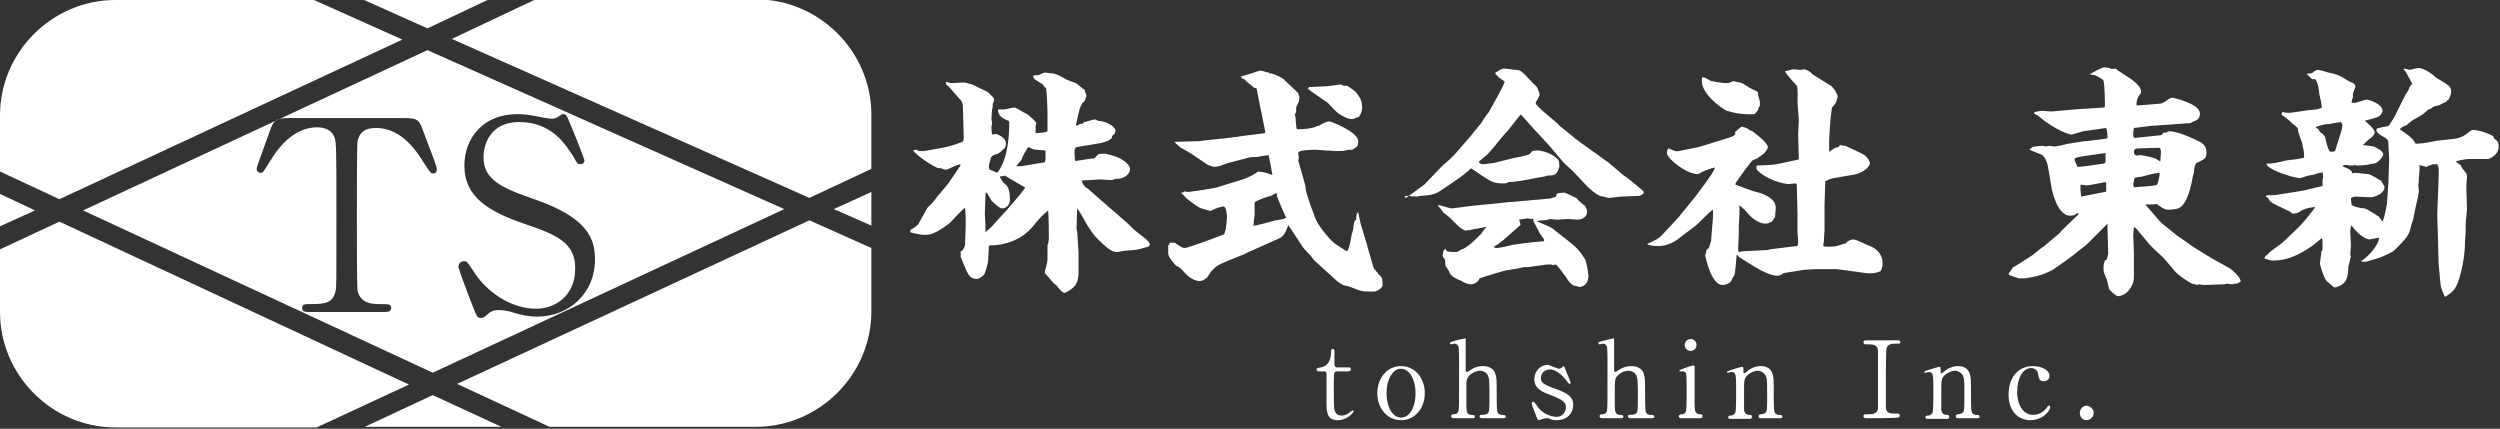
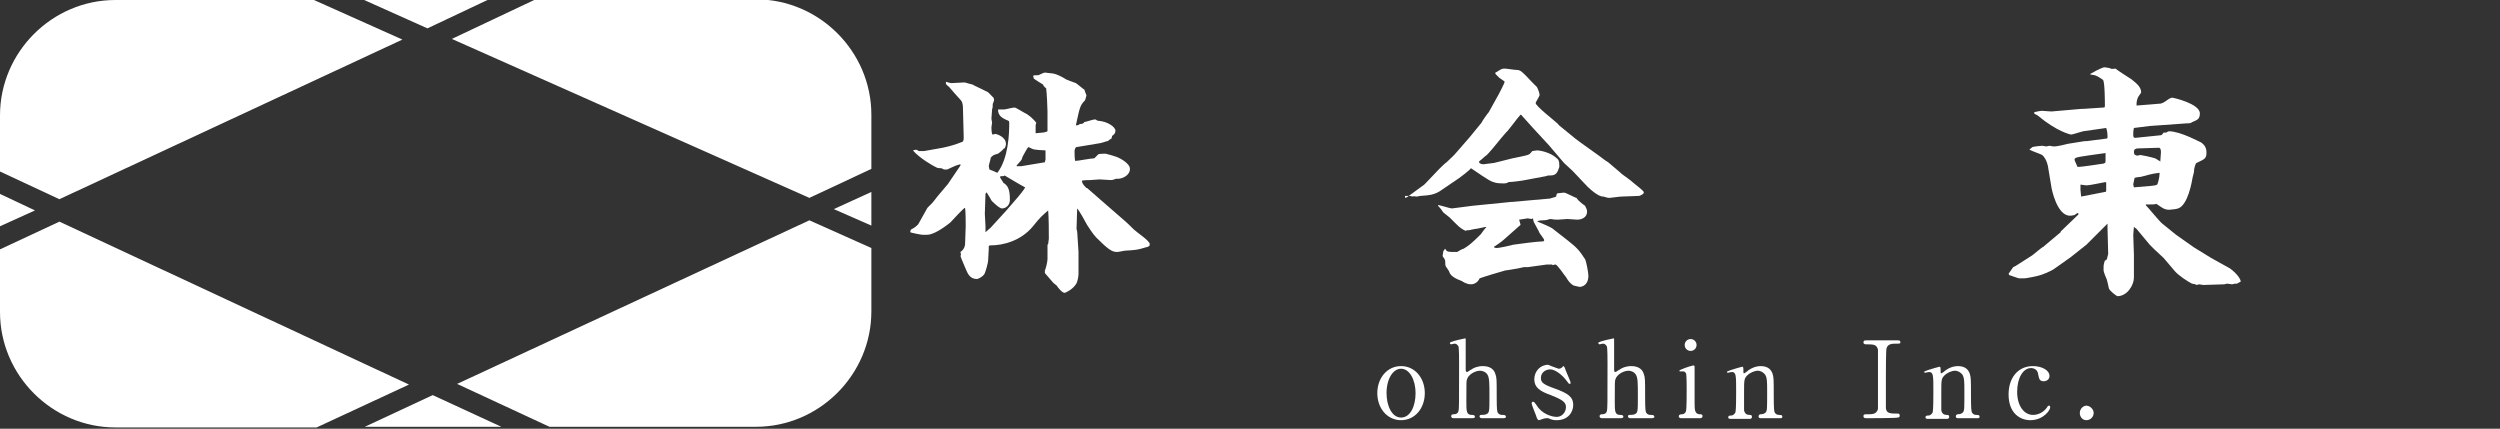
<svg xmlns="http://www.w3.org/2000/svg" version="1.1" id="レイヤー_1" x="0px" y="0px" viewBox="0 0 379 65" style="enable-background:new 0 0 379 65;" xml:space="preserve">
  <rect x="0" y="0" width="379" height="65" fill="#333333" stroke="none" />
  <style type="text/css">
	.st0{fill:#FFFFFF;}
</style>
  <g id="レイヤー_1のコピー">
    <g>
      <path class="st0" d="M140.6,31.5c0.1-0.1,0.6-0.6,0.7-0.7c0.1-0.1,0.5-0.6,0.8-1l1.6-1.9l1.9-2.8v-0.2c-0.5,0.1-1.2,0.4-1.8,0.7    c-0.1,0.1-0.3,0.1-0.5,0.1s-0.2,0-0.6-0.2c-0.1,0-0.6,0-0.7-0.1c-0.5-0.2-2.7-1.5-3.6-2.6c0.1,0,0.3-0.1,0.5-0.1    c0.1,0,0.2,0.1,0.4,0.2h0.8l2.8-0.5c1-0.2,2-0.5,3-0.9c0.2-0.1,0.2-0.5,0.2-0.6L146,17c0-1.4-0.1-1.6-0.6-2.1    c-0.1-0.1-1-1.1-1.5-1.7c-0.1-0.1-0.5-0.4-0.5-0.5s0-0.2,0-0.3c0.4,0.1,0.6,0.2,0.9,0.2c0.1,0,1.6-0.1,1.9-0.1    c0.2,0,1,0.3,1.2,0.3c0.3,0.2,1.7,0.8,2,1c0.4,0.1,0.5,0.3,1.2,1c0.1,0.1,0.1,0.4,0.1,0.4c0,0.1-0.2,0.5-0.2,0.6    c0,0.4,0,0.5-0.1,0.8c0,0.2-0.1,1.2-0.1,1.4c0,0.1,0.1,0.5,0.1,0.6s-0.1,0.6-0.1,0.7s0,1.1,0.2,1.1l0.4-0.1c0.1,0,1.6,0.4,1.6,1.5    c0,0.3-0.1,0.5-0.2,0.7h-0.1c-0.2,0.3-0.9,0.8-0.9,0.8c-0.8,0.2-0.8,0.3-1.1,0.6c0,0.2-0.3,1.1-0.3,1.3c0,0.1,0.1,0.4,0.1,0.5    c0.3,0.1,0.8,0.3,1.2,0.5c1.7-2.2,1.8-6,1.8-7.5c0-0.3,0-0.4-0.4-0.5c-0.6-0.3-1.3-0.6-1.3-1.6c0.1,0,0.8,0,0.9,0    c0.2,0,1.3-0.3,1.6-0.3c0.2,0,1.3,0.7,1.5,0.8c0.7,0.3,1.4,1,1.8,1.5c0,0.1-0.1,0.3-0.1,0.4v1.2c1.2-0.1,1.4-0.1,1.8-0.3v-3    c0-0.5-0.1-2.8-0.2-3.5c-0.2-0.2-0.3-0.2-0.5-0.6c-1.3-0.8-1.5-0.9-1.4-1.1l-0.1-0.2c0.2-0.1,0.3-0.1,0.8-0.1c0.1,0,0.8-0.4,1-0.4    s0.6,0.1,0.8,0.1c0.8,0,1.7,0.5,2.2,0.8c0.2,0.2,1.5,0.6,1.7,0.7s1.1,0.9,1.3,1c0.2,0.7,0.3,0.7,0.3,0.9c0,0.1-0.2,0.6-0.2,0.7    c-0.8,0.8-0.8,1.1-1.4,3.8c0.2,0,0.4,0,0.6-0.2c0.5,0,0.5-0.1,0.7-0.3c0.2,0,1.3-0.4,1.6-0.4c0.1,0,0.2,0.1,0.4,0.2    c1.6,0.1,2.7,1,2.7,1.5c0,0.4-0.2,0.6-0.5,0.8c0,0.1-0.1,0.4-0.1,0.4c-0.4,0.2-0.5,0.4-0.6,0.4c-0.2,0-0.6,0.2-1.1,0.3l-3.6,0.6    c-0.2,0-0.3,0.5-0.3,0.6c0,0.2,0,1.2,0.1,1.5c0.4,0,2.4-0.4,2.9-0.4c0.1-0.1,0.5-0.5,0.6-0.6s1-0.1,1.1-0.1c0,0,1.2,0.3,1.4,0.4    c0.5,0.1,2.3,1,2.3,1.9c0,1-1.2,1.6-2.1,1.5c-0.3,0.1-0.5,0.2-0.8,0.2c-0.1,0-1.7-0.1-1.7-0.1c-0.3,0-1.2,0.1-1.4,0.1    s-1,0-1.3,0.1c0.1,0.4,0.1,0.5,0.7,1.1h0.1l2.4,2.1l2.3,2c0.9,0.8,1.1,0.9,2.4,2.2c0.4,0.4,2.4,1.7,2.4,2.2c0,0.3-0.1,0.4-0.6,0.5    c-1.3,0.4-1.5,0.4-3.1,0.5c-0.2,0-1,0.2-1.2,0.2c-0.6,0-1.1-0.1-2.7-1.7c-0.8-0.7-1.1-1.2-1.9-2.4c-0.2-0.4-1.2-2.2-1.5-2.5    l-0.1,3.1l0.1,0.4l0.2,3.1v0.2v3.1c0,0.3-0.1,1.2-0.4,1.6c-0.5,0.8-1.6,1.3-1.7,1.3c-0.4,0-1.1-0.9-1.2-1.1    c-0.1-0.1-0.4-0.3-0.5-0.4l-1.3-1.5c0-0.1,0-0.4,0-0.4c0.1-0.1,0.4-1.3,0.4-1.7c0-0.2,0-2,0-2.2l0.1-0.1c0-0.1,0.1-0.7,0.1-0.8    c0-1.3,0-3.1-0.1-4.3c-0.9,0.8-1.1,0.9-2.3,2.4c-1.8,2.2-4.5,2.9-6.4,2.9c-0.1,0-0.2,0-0.3,0.1c0,0.2,0,0.5-0.1,2.2    c0,0.3-0.4,1.8-0.6,2.1c-0.4,0.5-1,0.7-1.1,0.7c-1.1,0-1.4-0.9-1.6-1.3c-0.1-0.3-0.8-1.8-0.9-2.2c0.1-0.1,0.1-0.2,0-0.6    c0.3-0.2,0.6-0.5,0.7-1.1c0-0.4,0.1-2.4,0.1-2.8c0-0.4,0-2.4-0.1-2.8c-0.2,0-2.1,2.1-2.2,2.2c-0.1,0.1-1.6,1.3-2.7,1.7    c-0.5,0.2-0.7,0.2-1.5,0.2c-0.2,0-1.8-0.3-1.9-0.4c0-0.2,0-0.2,0.1-0.4c0.6-0.3,0.8-0.5,1.1-0.8L140.6,31.5z M152.3,32.2l0.1-0.1    l1.9-2.2c0,0,1.1-1.3,1.1-1.5c-0.6-0.3-2.6-1.5-3.1-1.8c0,0-0.1,0.1-0.2,0.1c-0.4,0-0.4,0-0.5,0.1c0,0.2,0.5,0.8,0.5,0.9    c0.6,0.4,1,0.8,1,2.6c0,0.8-0.6,1.3-1.2,1.3c-0.3,0-0.9-0.5-1.4-1c-0.2-0.1-0.2-0.3-0.9-1.4h-0.1l-0.1,0.2l-0.1,3    c0,0.3,0.1,1.6,0.1,1.9c0,0.1,0,0.7,0,0.9c0.1-0.1,0.7-0.6,0.8-0.7L152.3,32.2z M154.8,25.2l3-0.5l0.6-0.1c0-0.1,0.1-0.4,0.1-0.4    v-1.4c-0.3,0-1.8-0.1-1.9-0.2c-0.1,0-0.6-0.3-0.7-0.3c-0.1,0-0.8,1.3-0.9,1.5c-0.1,0.5-0.2,0.5-0.8,1.2c0,0-0.1,0.1-0.1,0.2    L154.8,25.2z" />
-       <path class="st0" d="M178,36.8h0.1c1,0.7,1.2,0.8,1.5,0.8c0.5,0,5.6-1.9,6-2.1c0.4-1.1,0.4-2.5,0.4-2.8c0-0.1-0.1-1.4-0.5-1.4    s-1.5,0.4-1.8,0.6c-0.1,0-0.1,0.1-0.2,0.1c-0.2-0.1-1.4-0.4-1.6-0.5c-0.4-0.2-1.5-1-2-1.4c-0.2-0.2-0.7-0.8-0.8-0.8v-0.1    c0.4,0,0.4-0.1,0.5-0.2c0.3,0.1,0.4,0.1,0.6,0.1s4.2-0.6,4.3-0.7c0.6-0.2,3.3-1,3.9-1.2c0.1,0,1.4-0.6,1.4-0.6    c0.6-0.4,0.7-0.4,0.9-0.6c0.1,0,0.7,0.1,0.8,0.1c0.4,0.1,0.5,0.1,1.3,0.4h0.1c-0.1-0.6-0.5-2.7-0.6-3c-0.1,0-0.4,0.1-0.6,0.1    s-1,0.2-1.2,0.2s-1,0-1.2,0.1l-3.1,0.8l-1.4,0.5c-0.1,0-0.6,0.1-0.8,0.1l-0.9-0.3l-2.5-1.7c-0.2-0.1-1.3-0.8-1.6-0.9    c-0.1-0.1-0.8-0.7-0.9-0.8v-0.1l3.8-0.1l0.6-0.1l3.8-0.4l2.9-0.4c0.3,0,2.3-0.3,2.5-0.3l0.1-0.1v-0.2l-0.6-3l-0.1-0.4l-0.6-3.1    l-0.4-0.1c-0.2-0.2-0.3-0.3-1.1-0.9c-0.1-0.1-0.3-0.4-0.4-0.4c-0.1,0-0.2-0.1-0.3-0.1l-0.2-0.3c0.5-0.1,2.9-0.9,2.9-0.9    c0.2,0,0.6,0.1,0.9,0.2L192,11l0.1-0.1l0.2,0.1l0.1,0.1c0.6,0,1.6,0.5,2.2,0.9c0.6,0.6,1.6,1.5,2.2,2.1c0,0.1,0.2,0.6,0.2,0.7    c0,0.1-0.1,0.4-0.1,0.6c0,0.1-0.4,0.7-0.4,0.9c0,0.1,0,0.5,0,0.6s-0.2,0.4-0.2,0.5s0.1,0.3,0.1,0.4s0.1,1.6,0.2,1.8    c0.2,0,2.3,0,3.1-0.5c0.1,0,0.2,0,0.4-0.1c0.4-0.4,1.3-0.6,1.4-0.6c0.3,0,4.4,1.6,4.4,3c0,0.1,0,0.8-0.3,0.9    c-0.1,0.1-0.5,0.4-0.7,0.4c-0.5,0-0.5,0-0.9,0.1c-0.1,0.1-1.3,0.1-1.6,0.1l-3-0.2c-0.2,0-2.6,0-2.6,0.5c0,0.1,0.1,0.6,0.1,0.6    c0,0.1,0,0.4-0.1,0.5l0.8,2.8c0.3,1,0.3,1.2,0.4,1.9c0,0.2,1.3,4.1,1.8,4.9c0.6,0.9,1.5,2.1,2.3,2.8c0,0.1,1.6,1.1,1.9,1.3    c0.2,0.1,0.2,0,0.3,0c0.3-0.8,0.4-1,0.6-2.4c0-0.1,0.2-0.5,0.2-0.7s0.2-1.3,0.3-1.5h0.2c0-0.6,0-0.8,0.2-1.2h0.1l0.4,1.8l1,3.3    v0.1l0.9,3.1l0.2,0.4l0.2,0.1v0.1c0.2,0.2,0.3,0.3,0.4,0.5c0.5,0.4,0.6,0.6,0.6,1.6c0,0.5-0.9,1-1.3,1c0,0-0.3,0-0.4,0    c-1.4,0-1.4,0-3.2-0.7c-0.3-0.1-0.6-0.2-0.8-0.2c-0.5-0.1-0.9-0.5-1.1-0.6l-2.1-1.9c-1.3-1.2-1.5-1.3-1.9-1.9    c-0.4-0.5-1.1-1.1-1.4-1.6l-1.7-2.6c0,0-0.4-0.5-0.4-0.6c-0.1,0.2-0.4,1.6-1.3,2l-2.9,1.3c-0.4,0.2-1.9,0.8-2.2,1    c-0.1,0-0.3,0.2-0.4,0.2c-0.6,0.2-2,0.8-2.5,1c-1.5,0.6-1.7,0.8-2.5,1.7c-0.1,0.1-0.5,0.9-0.7,0.9c-0.2,0.2-0.6,0.4-0.9,0.4    c-1.2,0-2.1-1-2.8-1.8c-0.1-0.1-0.6-0.5-0.8-0.5c-0.2-0.2-1.1-1.3-1.1-1.5c-0.1-0.2-0.1-0.3-0.1-0.4v-1.2c0.2-0.1,0.2-0.2,0.2-0.4    L178,36.8z M193.6,29.8c0-0.1,0.1-0.5-0.2-0.5c-0.1,0-0.6,0.4-0.8,0.4c-0.4,0.1-2.2,0.7-2.4,1c0,0.1,0,0.2,0,0.3    c0,0.1,0,1.6,0,1.7c-0.1,0.9-0.2,1-0.1,1.3c-0.1,0-0.1,0.1-0.1,0.2c0.2,0.1,2.6-0.6,3-0.7c0.2-0.1,1.3-0.2,1.5-0.3    c0.1,0,0.2-0.1,0.5-0.2C194.7,32.5,193.8,30.3,193.6,29.8L193.6,29.8L193.6,29.8L193.6,29.8z M198.2,13.4h0.2v-0.2    c0.4,0,1.9-0.1,2.3-0.1c0.5,0,1.7-0.2,2.5-0.3c0.2,0,0.2,0.1,0.5,0.2c0.1,0,0.4,0,0.5,0s1.2,0.8,1.3,0.9s0.6,0.8,0.7,1    c0.2,0.4,0.3,0.9,0.3,1.4c0,0.9-0.5,1.5-0.7,1.5s-0.4,0.1-0.5,0.2c-0.5,0.1-1,0.1-2.4-0.8c-0.3-0.2-1.4-1.4-1.6-1.6l-2.6-1.8    l-0.2-0.2c-0.1,0-0.2-0.1-0.2-0.1L198.2,13.4L198.2,13.4z" />
      <path class="st0" d="M213,30l0.3-0.1l2.6-1.9l0.3-0.3l2-2.1c0.1-0.1,0.9-0.9,1.1-1c0.4-0.4,1.2-1.1,1.5-1.5l2-2.3l1.8-2.2    c0-0.1,0.9-1.4,1.1-1.6l1.5-2.7c0.1-0.2,0.9-1.7,0.9-1.9c0-0.1-0.7-0.5-0.8-0.6s-0.6-0.6-0.6-0.6V11c0.1,0,0.8-0.5,0.9-0.5    c0.1-0.1,0.5-0.1,0.6-0.1c0.2,0,1.4,0.2,1.7,0.2c0.6,0,0.8,0.2,2.4,1.9c0.1,0.1,0.6,0.6,0.7,0.7c0.2,0.4,0.4,0.9,0.4,1.2    c0,0.2-0.6,1.1-0.6,1.2c0,0.5,2.9,2.7,3.4,3.2c0.1,0.2,0.3,0.3,0.4,0.4l2.2,1.8c0.6,0.5,3.8,2.7,4.4,3.2c0.1,0.1,0.3,0.2,0.6,0.4    c0.1,0.1,1.8,1.5,2.1,1.8c0.5,0.4,1.3,0.9,1.7,1.3c1.5,1.2,1.6,1.3,1.6,1.5s-0.4,0.4-0.7,0.5c-0.2,0-2.6,0.1-2.7,0.1    c-0.3,0-1.6,0.2-1.8,0.2c-0.3,0-0.6-0.1-0.9-0.2c-0.8,0.1-2.4-1.4-3-2.1l-1.7-1.8l-1.3-1.2l-2.3-2.7l-2.4-2.6l-1.8-2h-0.1    c-0.4,0.4-1.9,2.5-2.2,2.7c-0.1,0.1-1.2,1.4-2,2.4c-0.6,0.7-0.7,0.8-0.9,1c-0.2,0.1-0.9,0.8-1.1,0.9l-0.1,0.2    c0.2,0.2,0.3,0.3,0.7,0.3l1.6-0.2l2.8-0.7c0.4-0.1,2.2-0.4,2.5-0.6c0.1,0,0.5-0.5,0.5-0.5c0.1,0,0.6-0.1,0.7-0.1    c0.5,0,2,0.3,2.9,1.1c0.4,0.3,0.5,0.5,0.5,1.4c-0.3,0.9-0.5,1.3-1.4,1.3c-0.3,0-0.4,0-0.6,0.1l-3.2,0.6c-0.4,0.1-2,0.3-2.5,0.3    c-0.1,0.1-0.4,0.2-0.6,0.2c-0.7,0-1.2,0-1.7-0.2c-0.6-0.1-2.9-1.8-3.4-2.1c-0.2,0.3-1.5,1.3-1.8,1.5l-2.5,1.7    c-1.2,0.9-2.1,0.9-3.4,1c-0.1,0-0.4,0.1-0.5,0.1s-0.6-0.1-0.7,0c-0.2-0.1-0.4-0.1-0.6-0.1c-0.1,0-0.4,0-0.5,0L213,30z M219,37.8    l0.1-0.1c0.2,0.5,0.4,0.5,1.8,0.5c0.2-0.1,0.8-0.5,1-0.5c0.8-0.5,1.2-0.8,2.6-2.2c0.1-0.1,0.6-0.9,0.8-1v-0.1    c-0.2,0-1.4,0.3-1.6,0.3s-0.9,0.2-1,0.2c-0.3,0-0.4,0-0.5,0.1c-0.9-0.4-1.3-0.9-2.4-2c-0.1-0.1-0.9-0.7-1-0.8    c-0.4-0.6-0.6-0.8-0.8-1v-0.1c0.4,0,1.8,0.5,2.1,0.5l3.1-0.4l6-0.6h0.2l3.3-0.3c0.4,0,2-0.2,2.3-0.2c0.2-0.1,0.8-0.2,0.9-0.3    c0.1-0.4,0.1-0.5,0.3-0.5c0.1,0,0.7-0.1,0.9-0.1c0.3,0,1.7,0.8,1.9,0.8c0.2,0.4,1,1,1.3,1.2c0.2,0.4,0.3,0.6,0.3,0.9    c0,0.7-0.6,1.2-1.5,1.2c-0.2,0-1.3-0.1-1.5-0.1s-1.3,0.1-1.4,0.1c-0.3,0-0.6,0-1.2-0.1c-0.3,0.1-0.6,0.2-1.1,0.2    c-0.2,0-0.4,0-0.8,0.1v0.1c0.7,0.3,1.7,0.7,2.2,1l2.3,1.8c1.4,1.1,1.8,1.5,2.7,2.9c0.2,0.4,0.5,2.1,0.5,2.5c0,0.9-0.4,1.6-1.3,1.7    c-0.1,0-0.8-0.2-0.9-0.2c-0.6-0.3-0.9-0.8-1.2-1.3c-0.2-0.2-1.3-1.9-1.6-1.9c-0.1,0-0.1,0-0.4,0.1l-0.1-0.1h-0.8l-2.9,0.4    c-0.1,0-0.5,0-0.6,0c-0.3,0.1-2.6,0.5-2.8,0.5c-0.4,0.1-3.4,1-3.9,1.2c-0.2,0.5-0.7,0.9-1.3,0.9s-1.1-0.3-1.4-0.5    c-0.8-0.3-1.7-0.7-1.9-1.4c0-0.1-0.4-0.6-0.5-0.8c-0.1-0.1-0.1-0.4-0.1-0.6c0-0.3,0-0.3-0.1-0.5c0-0.1-0.3-0.4-0.3-0.5    s0.1-0.6,0.1-0.7L219,37.8z M227.9,36.4c-0.2,0.2-1.2,0.9-1.4,1v0.1c0.2,0.1,0.3,0.1,0.4,0.1c0.4,0,2.2-0.4,2.5-0.5    c0.6-0.1,3.7-0.5,4.4-0.5c0.1,0,0.3,0,0.3-0.2s-0.8-1.1-0.8-1.3c-0.3-0.6-0.4-0.7-0.7-1.3c-0.1-0.1-0.2-0.6-0.2-0.7l-0.2,0.1    l-0.6-0.1l-1.3,0.2c0,0.1,0.2,0.6,0.2,0.7v0.1L227.9,36.4z" />
-       <path class="st0" d="M251.9,35.7l2.6-2.8l2.6-3.2l1.7-2.3c0.4-0.6,1-1.4,1.2-2c-0.3,0-1.7,0.5-1.8,0.6c-0.1,0-0.7,0.4-0.8,0.4    c-1.8,0-4.7-2.4-4.7-3.2c0-0.1,0.1-0.5,0.1-0.5l0.1-0.2c0.2,0,0.9,0.4,1.1,0.4c0.2,0.1,0.4,0,0.5,0l3-0.6l2.6-0.8    c2.6-0.8,2.7-0.8,3-1.2l-0.1-0.2c0.1-0.2,0.9-0.8,1-0.9c0.8,0.2,0.9,0.2,1.2,0.5c0.1,0.1,0.6,0.2,0.6,0.3c0.1,0.1,2.2,1.6,2.2,2.3    c0,0.3-0.2,0.5-0.6,1c-0.2,0.1-0.8,0.6-1,0.7l-0.7,0.3c-0.1,0-2.1,2.7-2.4,3.2c-0.1,0.1-0.2,0.2-0.2,0.5c0.2,0.1,3,1.1,3.1,1.1    c0.6,0.1,3.1,0.8,3,2.5c0,0.3-0.1,1-0.1,1.3c0,0-0.4,0.6-0.5,0.7c-0.4,0.2-0.6,0.3-1,0.3c-0.9,0-2-0.8-2.5-1.4    c-0.6-0.7-0.7-0.8-1.4-1.4c0,0.3,0,0.4,0,1.4c0,0.3-0.1,1.6-0.1,1.8s0,1,0,1.2s-0.1,2.1-0.1,2.2c0,0.1,0,0.2,0.1,0.5h0.1l0.4-0.1    l3.9-0.2l0.3-0.1l3.3-0.4l0.9-0.1c0-0.2,0.1-0.4,0.1-0.7c0-0.2-0.1-1.2-0.1-1.4v-2.6v-0.3l-0.1-4c0-0.3,0-0.5-0.2-0.5    c-0.1,0-0.9,0.1-1,0.1c-0.8,0-3.3-0.6-4.8-2.1c-0.2-0.2-0.1-0.3-0.1-0.7c0.5,0,2.6-0.1,3-0.2l3.3-0.7l0.1-0.1l-0.1-3.8    c0-0.3,0.1-1.8,0.1-2.1l-0.2-2.7c0-0.2,0.1-2.1-0.1-2.5c0,0-1.6-1.7-1.8-2.2c0.2,0,1.1-0.3,1.3-0.3c0.1,0,0.9,0.1,1,0.1    s0.5-0.1,0.6-0.1c0.2,0,0.8,0.3,0.9,0.4c0.1,0.1,0.5,0.5,0.6,0.5l2.7,1.7l0.5,0.6c0,0.1,0.4,0.7,0.4,0.9c0,0.1-0.2,0.8-0.3,1    s-0.6,0.7-0.6,0.8c0,0.3-0.2,1.5-0.2,1.7l-0.2,3V23c0.1-0.1,0.8-0.5,0.9-0.6c0.6-0.1,0.6-0.1,0.7-0.4c0.8,0.1,0.9,0.1,1.5,0.4    c0.4,0.2,2,0.9,2.2,1.1c0.6,0.4,0.8,0.9,0.9,1.3c-0.5,1.3-2.4,1.7-2.6,1.7L278,27c-0.6,0.1-0.9,0.3-1.3,0.5V28l-0.1,3    c0,0.6,0,3.4,0,3.9c-0.1,1.3-0.1,1.5-0.1,1.7c0,0.1-0.1,0.4-0.1,0.5c0,0.2,0.1,0.3,0.6,0.3c0.2,0,1.2,0,1.4-0.1    c0.2,0,1.2-0.4,1.4-0.4c0.2-0.3,0.7-0.6,1.2-0.6c0.4,0,1.9,0.8,2.5,1c0.5,0.2,1.9,0.9,1.9,2.6c0,0.5-0.1,0.8-0.3,1.2    c-0.6,0.3-1.4,0.4-2.2,0.3l-3.7-0.5l-0.8-0.1h-3.1l-1.8,0.1l-3.1,0.5c-0.2,0.2-0.6,0.4-1,0.4c-0.9,0-2.5-0.8-3.3-1.3l-2.4-1.5    l-0.4-0.4c-0.1,0.4-0.2,2.9-0.4,3.2c-0.2,0.2-0.2,0.3-0.4,0.7c-0.1,0.3-0.7,0.7-1.4,0.7c-1.7,0-2.6-4.4-2.6-4.6l0.1-0.1l0.1-0.6    c0.2-0.2,0.3-0.2,0.4-0.4l0.3-1l0.3-3.7v-1c-0.5,0.2-2.1,2-2.5,2.3l-2.5,1.9c-0.8,0.7-2.1,1.3-3.2,1.3c-0.4,0-1.4,0-1.8-0.3    C251.2,36.3,251.5,36.1,251.9,35.7z M264.1,12.6c1.1,0.7,1.3,0.8,1.5,0.9c0.9,0.4,0.9,0.4,0.9,0.6c0,0.1,0.1,0.5,0.1,0.6    c0.1,0.2,0.1,0.2,0.1,0.4c0,0,0.1,0.2,0.1,0.3c0,0.5,0,0.8-0.2,0.9c0,0.4-0.1,0.4-0.6,1c-1.5,0.1-2.9-0.1-4.2-0.5    c-0.2,0-3.8-2.3-3.8-4.5c0-0.2,0-0.6,0.2-0.6s0.9,0.4,1,0.5c0.5,0.2,2.1,0.4,2.5,0.4s0.7-0.1,1-0.3    C263.9,12.5,264,12.6,264.1,12.6z" />
      <path class="st0" d="M305.2,40.5l0.4-0.2l2.5-1.6c0.3-0.2,1.4-1.2,1.7-1.3l0.1-0.1l2.5-2.1v-0.1l2.7-2.6c0,0,0-0.2-0.1-0.2    s-0.4,0.2-0.5,0.3c-0.4,0.1-0.6,0.1-0.7,0.1c-2,0-2.8-4.2-2.8-4.3l-0.5-3c0-0.1-0.2-1.3-0.9-1.9c-0.1-0.1-1.6-0.6-1.9-0.8v-0.1    c0.1,0,0.4-0.3,0.4-0.3c0.3-0.1,1.3-0.2,1.5-0.2s0.5,0.1,0.6,0.1s0.4-0.1,0.5-0.1c0.5,0.1,0.6,0.1,0.8,0.1c0.3,0,1.7-0.3,2-0.4    l2.5-0.4h0.3l3.1-0.4c0.1,0,0.1-0.2,0.1-0.3c0-0.6-0.1-1-0.2-1.3l-3.5,0.5c-0.1,0-1.6,0.5-1.8,0.5c-0.1,0-2.1-0.4-5.1-2.9    c-0.1-0.1-0.5-0.2-0.5-0.3s0-0.1,0-0.2c0.5-0.1,0.9-0.2,1.1-0.2s1.3,0.1,1.5,0.1l4.6-0.4h0.3l3-0.2h0.1c0.1-0.1,0.1-0.1,0.1-0.3    c0-0.3,0-3.7-0.3-3.9s-0.7-0.5-1-0.6c-0.1-0.1-0.8-0.2-0.9-0.2v-0.1c0.6-0.3,0.7-0.4,0.9-0.5c0,0,1-0.5,1.2-0.5    c0.1,0,0.9,0.1,1,0.2s0.6,0,0.7,0c0.8,0.6,1.8,1.2,2.4,1.6c0.6,0.5,1.5,1.1,1.5,2c0,0.1-0.5,0.7-0.5,0.8c-0.2,0.5-0.2,0.7-0.2,1.2    c0.3,0,3.6-0.3,3.7-0.3c0.4-0.1,0.9-0.5,1.2-0.7c0.2-0.1,0.4-0.2,0.5-0.2s4.2,0.9,4.2,2.4c0,0.9-0.5,1-0.9,1.2    c0,0-0.3,0.1-0.4,0.2s-0.5,0.1-0.7,0.1l-5.6,0.4l-2.4,0.3c-0.1,0.4-0.1,0.6-0.1,1c0,0.2,0,0.5,0.3,0.5l3.9-0.4    c0.2-0.1,0.2-0.1,0.4-0.4c0.1,0,0.3,0,0.4,0c0.1-0.1,0.4-0.2,0.4-0.2c1.8,0,4.8,1.7,4.9,1.7c0.4,0.3,0.8,0.7,0.8,1.5    c0,0.9-0.2,1-1.5,1.6c-0.2,0.1-0.4,0.9-0.4,1.4c0,0.1-0.2,0.7-0.2,0.8c-0.1,0.6-0.7,4.2-2.2,4.7c-0.2,0.1-1.2,0.2-1.4,0.2    c-0.3,0-0.7-0.1-1-0.3c-0.7-0.5-0.8-0.5-0.9-0.6c-0.2,0.1-0.6,0.1-1.6,0.1v0.1c0.4,0.4,2.1,2.5,2.5,2.8l2.1,1.7l2.7,1.9l2.6,1.6    l2.7,1.5c0.1,0,1.7,1.2,1.8,2.1c-0.1,0-0.5,0.3-0.6,0.3h-0.3c-0.1,0-0.3,0.1-0.4,0.1c-0.2,0-0.6-0.1-0.8-0.1    c-0.1,0-0.3,0.1-0.4,0.1l-3.2,0.1c-0.1,0-0.5-0.1-0.6-0.1s-0.3,0.1-0.4,0.1c-0.1-0.1-0.6-0.2-0.7-0.2c-0.6-0.3-2-1.2-2.6-1.9    l-1.7-2c-0.2-0.2-1.2-1.1-1.4-1.3c-0.1-0.1-0.6-0.6-0.7-0.7l-2-2.4l-0.4-0.3l-0.1,1.2l0.1,3c0,0.6,0,3,0,3.5c0,1.1-1,2.8-2.5,2.8    c-0.1,0-1.2-0.8-1.3-1.2c0-0.1-0.2-0.9-0.3-1.3c-0.1-0.2-0.5-1.2-0.5-1.4s0-0.3,0-0.5c0-0.4,0.1-0.7,0.2-1c0.1,0,0.2-0.1,0.3-0.2    l0.2-0.8l-0.1-3.9V34v-0.1l-2.8,2.8l-0.4,0.4l-2.4,1.9l-2.4,1.7c-0.5,0.4-2,1-2.5,1.1c-0.3,0.1-1.9,0.4-2.1,0.4h-0.8    c-0.1,0-1.5-0.5-1.5-0.5l-0.1-0.2L305.2,40.5z M314.5,24.2c0,0.2,0.4,0.9,0.4,1s0.1,0.1,0.3,0.1c0.3,0,3.1-0.4,3.7-0.5    c0.3-0.1,0.3-0.2,0.3-0.4c0-1,0-1.1,0-1.2C315,23.8,314.5,23.8,314.5,24.2z M315.5,29.8l3.6-0.7c0.2,0,0.2-0.1,0.2-0.3v-1.1    l-0.1-0.1c-0.1,0-2.4,0.5-2.8,0.5s-0.7-0.1-0.9-0.1h-0.1v0.8L315.5,29.8z M325.9,28.2c0.2,0,1-0.1,1.1-0.2c0.1,0,0.4-1.1,0.4-1.8    c-0.8,0.1-1,0.1-2.8,0.6c-0.1,0-1,0.1-1,0.2s-0.2,0.8-0.2,1c0,0,0.1,0.3,0.1,0.4L325.9,28.2z M327.5,24.5c0-0.4,0.1-1,0.1-1.4    c0-0.1,0-0.7-0.3-0.7l-3.2,0.1c-0.4,0-0.6,0.2-0.6,0.5c0,0.4,0.1,0.5,0.5,0.6c0.4-0.1,0.5-0.1,0.5-0.1c0.1,0,1.6,0.3,2.2,0.5    c0.1,0,0.6,0.4,0.7,0.4L327.5,24.5z" />
-       <path class="st0" d="M352.1,26.1c-0.2,0.1-1,0.2-1.1,0.3c-0.2,0.1-1.1,0.2-1.3,0.3c-0.1,0-0.9,0.3-1,0.3c-0.2,0-0.3,0-0.6-0.1    c-0.5,0-4.5-1.2-4.5-2.1c1,0.1,3-0.5,3.1-0.5c0.3,0,1.5-0.2,1.7-0.2c0.4-0.1,0.6-0.1,0.9-0.2c0-0.8,0-0.9-0.2-1.6    c0-0.1-0.1-0.8-0.2-0.9c-0.1-0.2-0.4-1.2-0.5-1.5c0-0.5-0.1-0.6-0.8-1.1c0,0-0.6-0.6-1-0.9c-0.1-0.1-0.6-0.4-0.7-0.5    c0-0.1,0-0.4,0.2-0.4s0.5,0.1,0.6,0.1s0.3,0,0.5,0l2.8-0.4c0.2,0,1.3-0.1,1.5-0.2c0.3-0.1,0.4-0.1,0.5-0.2c0-0.3-0.3-1.7-0.4-2.1    c0-0.1-0.1-1.6-0.6-2.2c-0.5,0-0.5,0-0.6-0.1s-0.6-0.6-0.7-0.7c0.2,0,0.5-0.1,0.8-0.1c0.2-0.2,0.6-0.5,0.9-0.5s1.3,0.3,1.6,0.4    c0.4,0.1,1.5,0.2,2.9,1.2c0.1,0.1,0.9,0.4,1,0.5c0.1,0.2,0.2,0.4,0.2,0.4s-0.1,0.3-0.4,1.1c0,0.1,0,0.5,0,0.6    c-0.1,0.1-0.2,0.7-0.2,0.8c0.3,0,0.6,0,0.9-0.1c1-0.3,1.2-0.4,1.4-0.4c0.1,0,2.4,0.5,2.4,1.8c-0.3,0.6-0.4,0.7-0.7,0.8    c-0.3,0.2-1.7,0.5-2,0.6c0.2,0.2,1.5,1.2,1.5,1.8c0,0.3-0.5,0.8-0.7,0.9s-0.9,0.8-1.1,1c0.3,0,1.1,0.1,1.6,0.2    c0.2,0.1,1.5,0.6,1.5,1.2c0,0.3-0.8,1.4-1.5,1.4c-0.2,0-0.9,0.2-1,0.2c-0.2,0-1.2,0.1-1.5,0.1c-0.1,0-0.1,0-0.2-0.1    c-0.3,0.1-0.5,0.1-0.8,0.1c-0.1,0-0.4-0.1-0.6-0.1c-0.4,0-0.5,0.1-0.6,0.2c1.2,0.5,1.4,0.6,1.5,1.1c0.1,0,0.2-0.1,0.4-0.1    s2,0.2,2.1,0.2s1.1,0.5,1.5,0.8c0.1,0.1,0.2,0.1,0.3,0.1c0.1,0.1,0.6,1,0.6,1c0,1.1-1.6,1.6-2.1,1.6c-0.4,0-2-0.1-2.3-0.1    c-0.1,0-0.7,0.1-0.7,0.3c0,0.1,0.1,0.8,0.1,1c0.7,0.3,1,0.4,2,0.5c0.4,0.1,2.1,1.2,2.2,1.3c0,0,0.4,0.6,0.5,0.7    c0.3-0.7,0.7-2.6,0.7-3.2l0.2-3V27l0.1-3c0,0-0.1-1.4-0.1-1.6c0-1,0-1.2-0.5-1.5c-0.9-0.5-1.5-0.9-1.3-1.4c0.1,0,0.7-0.2,0.8-0.2    c0.3-0.1,0.7-0.1,1-0.2c0.5-0.7,1-1.5,1.3-2.2l1.2-2.4c0-0.1,0.4-0.6,0.5-0.8c0.2-0.6,0.4-0.8,0.6-1c-0.1-0.2-0.8-1.4-0.8-1.5    c-0.1-0.2-0.4-0.6-0.5-0.7l0.1-0.1c0.6,0.1,0.7,0.2,0.8,0.2c0.1,0,1.1-0.3,1.3-0.3c0.9,0,2.4,1.1,2.6,1.4c0.3,0.2,1.7,1,1.9,1.2    c0.2,0.1,0.5,0.4,0.5,1c0,0.3-0.1,0.6-0.4,1.2l-0.2,0.1l-0.1,0.2c-0.2,0.1-0.9,0.4-1,0.5c-0.2,0.1-0.9,0.2-1,0.3    c-0.1,0-0.1,0.1-0.4,0.3h-0.2c-0.2,0.1-1,0.9-1.3,1c-0.1,0.1-1,0.6-1.2,0.7s-0.9,0.7-1,0.8c-0.6,0.2-0.7,0.3-1,0.6    c0.1,0.1,0.9,0.6,1,0.7c0.5,0.3,1.2,1,1.4,1.5c0.2,0,1.2-0.1,1.2-0.1c0.4,0,2-0.4,2.3-0.4l1.9-0.2c1.1-0.1,1.6-0.3,2.2-0.7    c0.1-0.1,0.9-0.7,1-0.7c1.4,0,3.2,0.9,3.2,1s0.1,0.2,0.1,0.3c0.3,0.2,0.7,0.4,0.7,1.2c0,1.3-1.4,1.9-1.6,1.9h-2.9    c-0.3,0-1.7,0.2-2,0.4l0.8,0.6c0.1,0.4,0.2,0.4,0.8,1.2c0.1,0.2,0.1,0.5,0.1,0.6c0,0.2-0.1,0.9-0.1,1v0.8l0.1,3    c0,0.3-0.2,1.8-0.2,2.2c0,0.8,0,1.8-0.1,2.5v0.1c0,2.8-0.7,5.1-0.9,5.8c-0.6,1.7-0.9,1.9-2.1,2.7l-0.1-0.1    c-0.1-0.2-0.6-1.3-0.6-1.7l-0.3-3.1l-0.1-3.5v-0.5l-0.1-3v-1l0.2-5.1c0-1.4,0.1-1.5-0.2-2.1h-0.7c-0.2,0.1-0.4,0.2-0.6,0.2    c-0.1,0-0.2,0.1-0.2,0.2c-0.2,0-1-0.2-1.2-0.3c0,0.1,0,0.7,0,0.8c0,0.2-0.1,1-0.1,1.2c0,0.3,0,0.8-0.1,1c0,0.1,0.1,0.8,0.1,0.8    c0,0.4-0.1,1-0.4,2.2l-0.5,2.4c-0.1,0.2-0.4,1.2-0.5,1.7c0,0.1-0.4,0.8-0.5,0.9c-0.1,0.2-1.6,1.8-2,2.1c-0.9,0.5-2,1-2.8,1.2    c-0.2,0-1.2,0.4-1.5,0.4c-0.1,0-0.2,0-0.6-0.1c0.9-0.5,2.6-2.2,2.8-3.6c-0.3,0.1-0.4,0.1-1,0.2c-0.2,0-0.3,0.1-0.4,0.1    c-0.2,0-1.3-0.1-2.8-2.1h-0.1c0,0.3-0.1,0.5-0.1,0.9s0.1,1.8,0.1,2.1c0,0.1-0.1,1.2-0.1,1.3s0.1,0.4,0.1,0.5c0,0-0.1,0.1-0.1,0.2    c0,0.2-0.3,1.2-0.3,1.3c0,1.6-0.3,2.7-2.1,3.1c-0.1-0.1-1.1-0.9-1.2-1c-0.5-0.6-1-2.6-1-2.6c0-0.2,0.1-0.7,0.1-0.9    c0.1-0.4,0.1-0.6,0.1-0.9c0.2-0.3,0.2-0.4,0.2-1.1c0-0.5,0-0.7-0.1-1c-0.2,0.1-1.2,1-1.5,1.2c-2.2,1.5-3.9,2.2-5.9,2.2    c-0.3,0-0.4,0-1.3-0.3v-0.1l0.1-0.2v-0.1c0.3-0.1,0.4-0.2,0.6-0.5c0.2-0.2,1.8-1.3,2-1.5l2-1.9c0.9-0.8,2.3-2.5,3-3.5    c-0.5,0-1.7,0.2-2.2,0.6c-0.3,0.2-0.6,0.4-1.2,0.4c-0.1,0-0.3-0.2-0.4-0.3l-2.1-1c-1-0.5-1-0.6-1.2-1l-0.2-0.2    c-0.1,0-0.2,0-0.2-0.1c0,0,0.1-0.2,0.2-0.2c1.1,0,1.2,0,2.3-0.2c0.6-0.1,3.5-0.5,4-0.7c0.3-0.1,1.8-0.4,2.1-0.5v-1    C352.3,26.9,352.1,26.3,352.1,26.1L352.1,26.1z M354.9,20c0.2-0.6,0.2-0.9,0.2-1c0-0.2-0.1-0.3-0.2-0.5c-0.2,0-1.4,0.2-1.7,0.3    c-0.8,0-0.9,0.1-1.3,0.2c-0.3,0.1-0.4,0.1-0.7,0.2l-0.1,0.1v0.1c0.4,0.1,0.4,0.2,0.6,0.6c0.1,0.1,0.5,0.3,0.5,0.4    c0.1,0.1,0.2,0.2,0.3,0.4c0,0.3,0.5,2.2,0.8,2.2c0.6,0,0.7,0,0.8-0.4L354.9,20z" />
    </g>
    <g>
-       <path class="st0" d="M200,56.3c-0.2,0-0.4,0-0.4-0.3c0-0.2,0.1-0.2,0.6-0.3c0.3,0,1.6-0.3,1.6-2.4c0-0.1,0-0.4,0.2-0.4    c0.3,0,0.3,0.2,0.3,0.3v2.1c0,0.1,0.1,0.4,0.4,0.4h1.7c0.2,0,0.4,0,0.4,0.3c0,0.1-0.1,0.3-0.4,0.3h-1.7c-0.1,0-0.3,0-0.4,0.2    c-0.1,0.2-0.1,2-0.1,2.3c0,0.5,0,3,0.1,3.3c0.2,0.9,0.9,0.9,1.1,0.9c0.3,0,0.7-0.1,1.1-0.4c0.1-0.1,0.5-0.4,0.6-0.4    s0.1,0.1,0.1,0.1c0,0.3-1,1.4-2.4,1.4c-1.7,0-1.7-1.3-1.7-2.9c0,0,0-3.5,0-4.1c0-0.1,0-0.4-0.4-0.4L200,56.3L200,56.3L200,56.3z" />
      <path class="st0" d="M212.4,55.5c2.1,0,3.6,1.8,3.6,4.1s-1.5,4.1-3.6,4.1s-3.6-1.8-3.6-4.1C208.8,57.3,210.3,55.5,212.4,55.5z     M212.4,63.3c1.4,0,2.2-1.7,2.2-3.7s-0.9-3.7-2.2-3.7c-1.2,0-2.2,1.5-2.2,3.7C210.2,61.5,211,63.3,212.4,63.3z" />
      <path class="st0" d="M220.4,63.4c-0.1,0-0.4,0-0.4-0.3s0.3-0.3,0.4-0.3c0.6,0,0.7-0.4,0.7-0.5c0.1-0.3,0.1-1,0.1-7.2    c0-0.5,0-2.3-0.1-2.6c-0.1-0.1-0.2-0.4-0.6-0.4c-0.1,0-0.4,0.1-0.5,0.1s-0.2-0.1-0.2-0.2c0-0.1,0.1-0.1,0.3-0.2    c0.2-0.1,1.9-0.5,2-0.5s0.1,0,0.1,0.2c0,0.1,0,3.7,0,4.4c0,0.3,0,0.5,0.2,0.5c0.1,0,0.6-0.4,0.7-0.4c0.2-0.2,0.9-0.5,1.7-0.5    c1.1,0,1.7,0.5,1.9,1.2c0.2,0.6,0.2,0.7,0.2,3.5c0,0.5,0,1.9,0.1,2.2c0,0.1,0.2,0.5,0.7,0.5c0.3,0,0.6,0,0.6,0.3    c0,0.2-0.3,0.2-0.5,0.2h-3.1c-0.1,0-0.4,0-0.4-0.3c0-0.1,0.1-0.2,0.2-0.2c0.1,0,0.7,0,0.8-0.1c0.5-0.2,0.5-0.4,0.5-2.7    c0-2,0-2.8-0.3-3.3s-0.9-0.6-1.1-0.6c-0.8,0-1.8,0.6-2,1.3c-0.1,0.3-0.1,0.3-0.1,3.4c0,1.4,0,2,0.8,2c0.2,0,0.5,0,0.5,0.3    c0,0.2-0.3,0.2-0.5,0.2L220.4,63.4L220.4,63.4z" />
      <path class="st0" d="M236,55.8c0.1,0,0.2,0.1,0.3,0.1c0.2,0,0.4-0.1,0.5-0.2c0.1-0.1,0.2-0.2,0.2-0.2c0.1,0,0.1,0.1,0.2,0.2    c0.1,0.4,0.9,2.1,0.9,2.3c0,0.1,0,0.2-0.1,0.2c-0.2,0-0.2-0.1-0.6-0.6c-0.2-0.3-1.4-1.6-2.4-1.6c-0.6,0-1.4,0.4-1.4,1.3    c0,0.7,0.4,1,2.1,1.6c1.9,0.7,2.8,1.2,2.8,2.5c0,1.1-0.8,2.3-2.5,2.3c-0.4,0-0.6,0-1.3-0.3c-0.1,0-0.2,0-0.3,0    c-0.2,0-0.4,0.1-0.5,0.1c-0.3,0.1-0.5,0.2-0.6,0.2s-0.2-0.1-0.3-0.3c-0.1-0.4-0.8-2-0.8-2.2c0-0.1,0-0.3,0.2-0.3s0.3,0.2,0.6,0.6    c0.7,1.2,2.2,1.7,3,1.7s1.4-0.7,1.4-1.5c0-0.7-0.5-1.1-2.3-1.8c-1.7-0.6-2.5-1.2-2.5-2.4s0.9-2.2,2.1-2.2    C235.2,55.5,235.4,55.6,236,55.8z" />
      <path class="st0" d="M242.9,63.4c-0.1,0-0.4,0-0.4-0.3s0.3-0.3,0.4-0.3c0.6,0,0.7-0.4,0.7-0.5c0.1-0.3,0.1-1,0.1-7.2    c0-0.5,0-2.3-0.1-2.6c-0.1-0.1-0.2-0.4-0.6-0.4c-0.1,0-0.4,0.1-0.5,0.1s-0.2-0.1-0.2-0.2c0-0.1,0.1-0.1,0.3-0.2    c0.2-0.1,1.9-0.5,2-0.5s0.1,0,0.1,0.2c0,0.1,0,3.7,0,4.4c0,0.3,0,0.5,0.2,0.5c0.1,0,0.6-0.4,0.7-0.4c0.2-0.2,0.9-0.5,1.7-0.5    c1.1,0,1.7,0.5,1.9,1.2c0.2,0.6,0.2,0.7,0.2,3.5c0,0.5,0,1.9,0.1,2.2c0,0.1,0.2,0.5,0.7,0.5c0.3,0,0.6,0,0.6,0.3    c0,0.2-0.3,0.2-0.5,0.2h-3.1c-0.1,0-0.4,0-0.4-0.3c0-0.1,0.1-0.2,0.2-0.2c0.1,0,0.7,0,0.8-0.1c0.5-0.2,0.5-0.4,0.5-2.7    c0-2,0-2.8-0.3-3.3s-0.9-0.6-1.1-0.6c-0.8,0-1.8,0.6-2,1.3c-0.1,0.3-0.1,0.3-0.1,3.4c0,1.4,0,2,0.8,2c0.2,0,0.5,0,0.5,0.3    c0,0.2-0.3,0.2-0.5,0.2L242.9,63.4L242.9,63.4z" />
      <path class="st0" d="M254.9,63.4c-0.1,0-0.4,0-0.4-0.3c0-0.2,0.2-0.3,0.5-0.3c0.2,0,0.5-0.1,0.6-0.5c0.1-0.3,0.1-2.6,0.1-3.2    c0-0.5,0-2.3-0.1-2.5s-0.3-0.3-0.4-0.3c-0.1,0-0.5,0-0.5,0c-0.1,0-0.1,0-0.1-0.1s0.1-0.1,0.8-0.4c0.2-0.1,1.2-0.4,1.3-0.4    c0.2,0,0.2,0.1,0.2,0.3c0,0.7,0,4.3,0,5.2c0,1.2,0,1.8,0.7,1.9c0.3,0,0.5,0,0.5,0.3s-0.3,0.3-0.4,0.3H254.9L254.9,63.4L254.9,63.4    z M255.4,52.3c0-0.5,0.4-0.9,0.9-0.9s0.9,0.4,0.9,0.9s-0.4,0.9-0.9,0.9C255.8,53.2,255.4,52.8,255.4,52.3z" />
      <path class="st0" d="M266.9,63.4c-0.3,0-0.3-0.2-0.3-0.3c0-0.2,0.2-0.3,0.3-0.3c0.4,0,0.6-0.1,0.8-0.3c0.2-0.3,0.2-0.5,0.2-3.1    c0-1.5,0-2.1-0.3-2.6c-0.4-0.5-0.9-0.6-1.1-0.6c-0.5,0-1.2,0.3-1.6,0.7c-0.5,0.5-0.5,0.7-0.5,2.6c0,0.4,0,2.4,0,2.7    c0.1,0.5,0.4,0.7,0.8,0.7c0.2,0,0.4,0,0.4,0.3c0,0,0,0.3-0.3,0.3h-3c-0.3,0-0.3-0.2-0.3-0.2c0-0.3,0.2-0.3,0.4-0.3    c0.4,0,0.6-0.3,0.7-0.5c0.1-0.4,0.1-2.5,0.1-3.1c0-2.6,0-3-0.7-3c-0.1,0-0.4,0.1-0.5,0.1s-0.2,0-0.2-0.1s0.1-0.1,0.6-0.3    c0.3-0.1,1.6-0.5,1.7-0.5c0.2,0,0.2,0.1,0.2,0.7c0,0.2,0,0.3,0.1,0.3s0.6-0.4,0.7-0.5c0.6-0.4,1.2-0.6,1.8-0.6    c1.2,0,1.6,0.6,1.8,1.1c0.2,0.6,0.2,0.9,0.2,3.4c0,0.5,0,2.1,0.1,2.4c0,0.1,0.2,0.5,0.7,0.5c0.3,0,0.5,0,0.5,0.3    c0,0.2-0.2,0.2-0.3,0.2L266.9,63.4L266.9,63.4L266.9,63.4z" />
      <path class="st0" d="M283,63.4c-0.2,0-0.5,0-0.5-0.3s0.1-0.3,0.8-0.3c0.5,0,1.2,0,1.4-0.8c0-0.3,0-4,0-4.4c0-0.7,0-4.3,0-4.6    c-0.2-0.8-0.7-0.8-1.8-0.8c-0.1,0-0.4,0-0.4-0.3s0.2-0.3,0.5-0.3h4.7c0.2,0,0.4,0,0.4,0.3c0,0.2-0.1,0.2-0.7,0.2    c-0.5,0-1.2,0-1.4,0.7c-0.1,0.2-0.1,3.8-0.1,4.6c0,4.3,0,4.3,0,4.5c0.1,0.8,0.7,0.8,1.8,0.8c0.1,0,0.3,0,0.3,0.3s-0.2,0.3-0.4,0.3    C287.7,63.4,283,63.4,283,63.4z" />
      <path class="st0" d="M296.8,63.4c-0.3,0-0.3-0.2-0.3-0.3c0-0.2,0.2-0.3,0.3-0.3c0.4,0,0.6-0.1,0.8-0.3c0.2-0.3,0.2-0.5,0.2-3.1    c0-1.5,0-2.1-0.3-2.6c-0.4-0.5-0.9-0.6-1.1-0.6c-0.5,0-1.2,0.3-1.6,0.7c-0.5,0.5-0.5,0.7-0.5,2.6c0,0.4,0,2.4,0,2.7    c0.1,0.5,0.4,0.7,0.8,0.7c0.2,0,0.4,0,0.4,0.3c0,0,0,0.3-0.3,0.3h-3c-0.3,0-0.3-0.2-0.3-0.2c0-0.3,0.2-0.3,0.4-0.3    c0.4,0,0.6-0.3,0.7-0.5c0.1-0.4,0.1-2.5,0.1-3.1c0-2.6,0-3-0.7-3c-0.1,0-0.4,0.1-0.5,0.1s-0.2,0-0.2-0.1s0.1-0.1,0.6-0.3    c0.3-0.1,1.6-0.5,1.7-0.5c0.2,0,0.2,0.1,0.2,0.7c0,0.2,0,0.3,0.1,0.3s0.6-0.4,0.7-0.5c0.6-0.4,1.2-0.6,1.8-0.6    c1.2,0,1.6,0.6,1.8,1.1c0.2,0.6,0.2,0.9,0.2,3.4c0,0.5,0,2.1,0.1,2.4c0,0.1,0.2,0.5,0.7,0.5c0.3,0,0.5,0,0.5,0.3    c0,0.2-0.2,0.2-0.3,0.2L296.8,63.4L296.8,63.4L296.8,63.4z" />
      <path class="st0" d="M307.8,63.7c-1.5,0-3.3-1-3.3-3.9c0-2.5,1.4-4.3,3.7-4.3c1.3,0,2.5,0.6,2.5,1.5c0,0.5-0.4,0.8-0.9,0.8    c-0.7,0-0.7-0.6-0.8-1c-0.1-1-1-1-1.1-1c-1.2,0-2.1,1.5-2.1,3.6c0,2.2,1.1,3.5,2.4,3.5c0.8,0,1.6-0.4,2.1-1.1    c0.1-0.2,0.2-0.3,0.3-0.3c0.1,0,0.2,0,0.2,0.2C310.9,62.1,309.8,63.7,307.8,63.7z" />
      <path class="st0" d="M315.3,62.6c0-0.6,0.5-1.1,1-1.1s1.1,0.5,1.1,1.1s-0.5,1.1-1.1,1.1S315.3,63.2,315.3,62.6z" />
    </g>
    <g>
      <path class="st0" d="M61,6L47.6,0H17.5C7.9,0,0,7.9,0,17.5V26l9,4.2L61,6z" />
      <polygon class="st0" points="73.9,0 55.2,0 64.8,4.3   " />
      <path class="st0" d="M122.7,30l9.4-4.4v-8.2c0-9.6-7.9-17.5-17.5-17.5H81.2l-12.7,6L122.7,30z" />
      <path class="st0" d="M122.7,33.4L69.3,58.2l14,6.5h31.3c9.6,0,17.5-7.9,17.5-17.5v-9.6L122.7,33.4z" />
      <polygon class="st0" points="132.1,29.1 126.4,31.7 132.1,34.2   " />
-       <path class="st0" d="M12.6,31.9l53,24.6l53.3-24.8L64.8,7.6L12.6,31.9z M70.4,39.6c0.4,0,0.5,0.2,1.5,1.7c1.8,2.8,5.4,5.5,9.4,5.5    c2.7,0,5.9-1.8,5.9-6.1c0-3.7-2.4-5-7.5-6.7c-5.6-1.9-9.3-4.1-9.3-8.9c0-4.2,2.9-7.8,8-7.8c0.8,0,1.8,0.1,2.8,0.3    c0.4,0.1,2.1,0.4,2.4,0.4c0.4,0,0.6-0.1,0.9-0.2c0.6-0.4,0.6-0.5,0.9-0.5c0.5,0,0.6,0.4,1,1.4c0.3,0.6,2.2,5.4,2.2,5.6    c0,0.5-0.4,0.6-0.7,0.6c-0.3,0-0.4-0.1-1-1.2c-1.1-1.7-3.2-5.2-8.2-5.2c-4.5,0-5.4,3.6-5.4,5.3c0,3.3,2.4,4.6,7.7,6.4    c8.1,2.8,9.2,6,9.2,9.1c0,5.4-4.2,8.7-8.7,8.7c-1.4,0-2.8-0.3-4.3-0.8C76.1,47,75.8,47,75.6,47c-0.6,0-1.2,0.2-1.5,0.5    c-0.7,0.6-0.8,0.7-1.2,0.7c-0.6,0-0.6-0.2-1.4-2.2c-0.3-0.7-2-5.3-2-5.5C69.5,39.8,70,39.6,70.4,39.6z M65.6,26.3    c-0.3,0-0.4-0.2-1.4-1.7c-2.1-3.5-4.5-5.2-7.2-5.2c-1.6,0-2.5,0.6-2.8,2c-0.1,0.7-0.1,9.8-0.1,11.5c0,1.1,0,10.4,0.1,11.1    c0.4,2,2.2,2.1,3.3,2.1c1.5,0,1.8,0,1.8,0.6s-0.6,0.6-1.2,0.6H47c-0.6,0-1.2,0-1.2-0.6s0.6-0.6,0.9-0.6c2.4,0,3.8,0,4.2-2.1    C51,43.4,51,43.3,51,32.6c0-9.9,0-11-0.3-11.8c-0.4-1.1-1.5-1.5-2.6-1.5c-3.2,0-5.6,2.5-7.2,5.2c-1,1.6-1,1.7-1.4,1.7    c-0.3,0-0.6-0.2-0.6-0.6c0-0.3,1.8-5.1,2.1-6c0.6-1.7,1.3-1.7,3.3-1.7h16.5l0,0c2.2,0,2.7,0,3.3,1.8c0.3,0.9,2.1,5.4,2.1,5.8    C66.3,26.2,65.9,26.3,65.6,26.3z" />
      <polygon class="st0" points="55.3,64.7 76,64.7 65.6,59.9   " />
      <path class="st0" d="M9,33.6l-9,4.2v9.5c0,9.6,7.9,17.5,17.5,17.5H48l14-6.5L9,33.6z" />
      <polygon class="st0" points="0,29.4 0,34.3 5.3,31.9   " />
    </g>
  </g>
</svg>